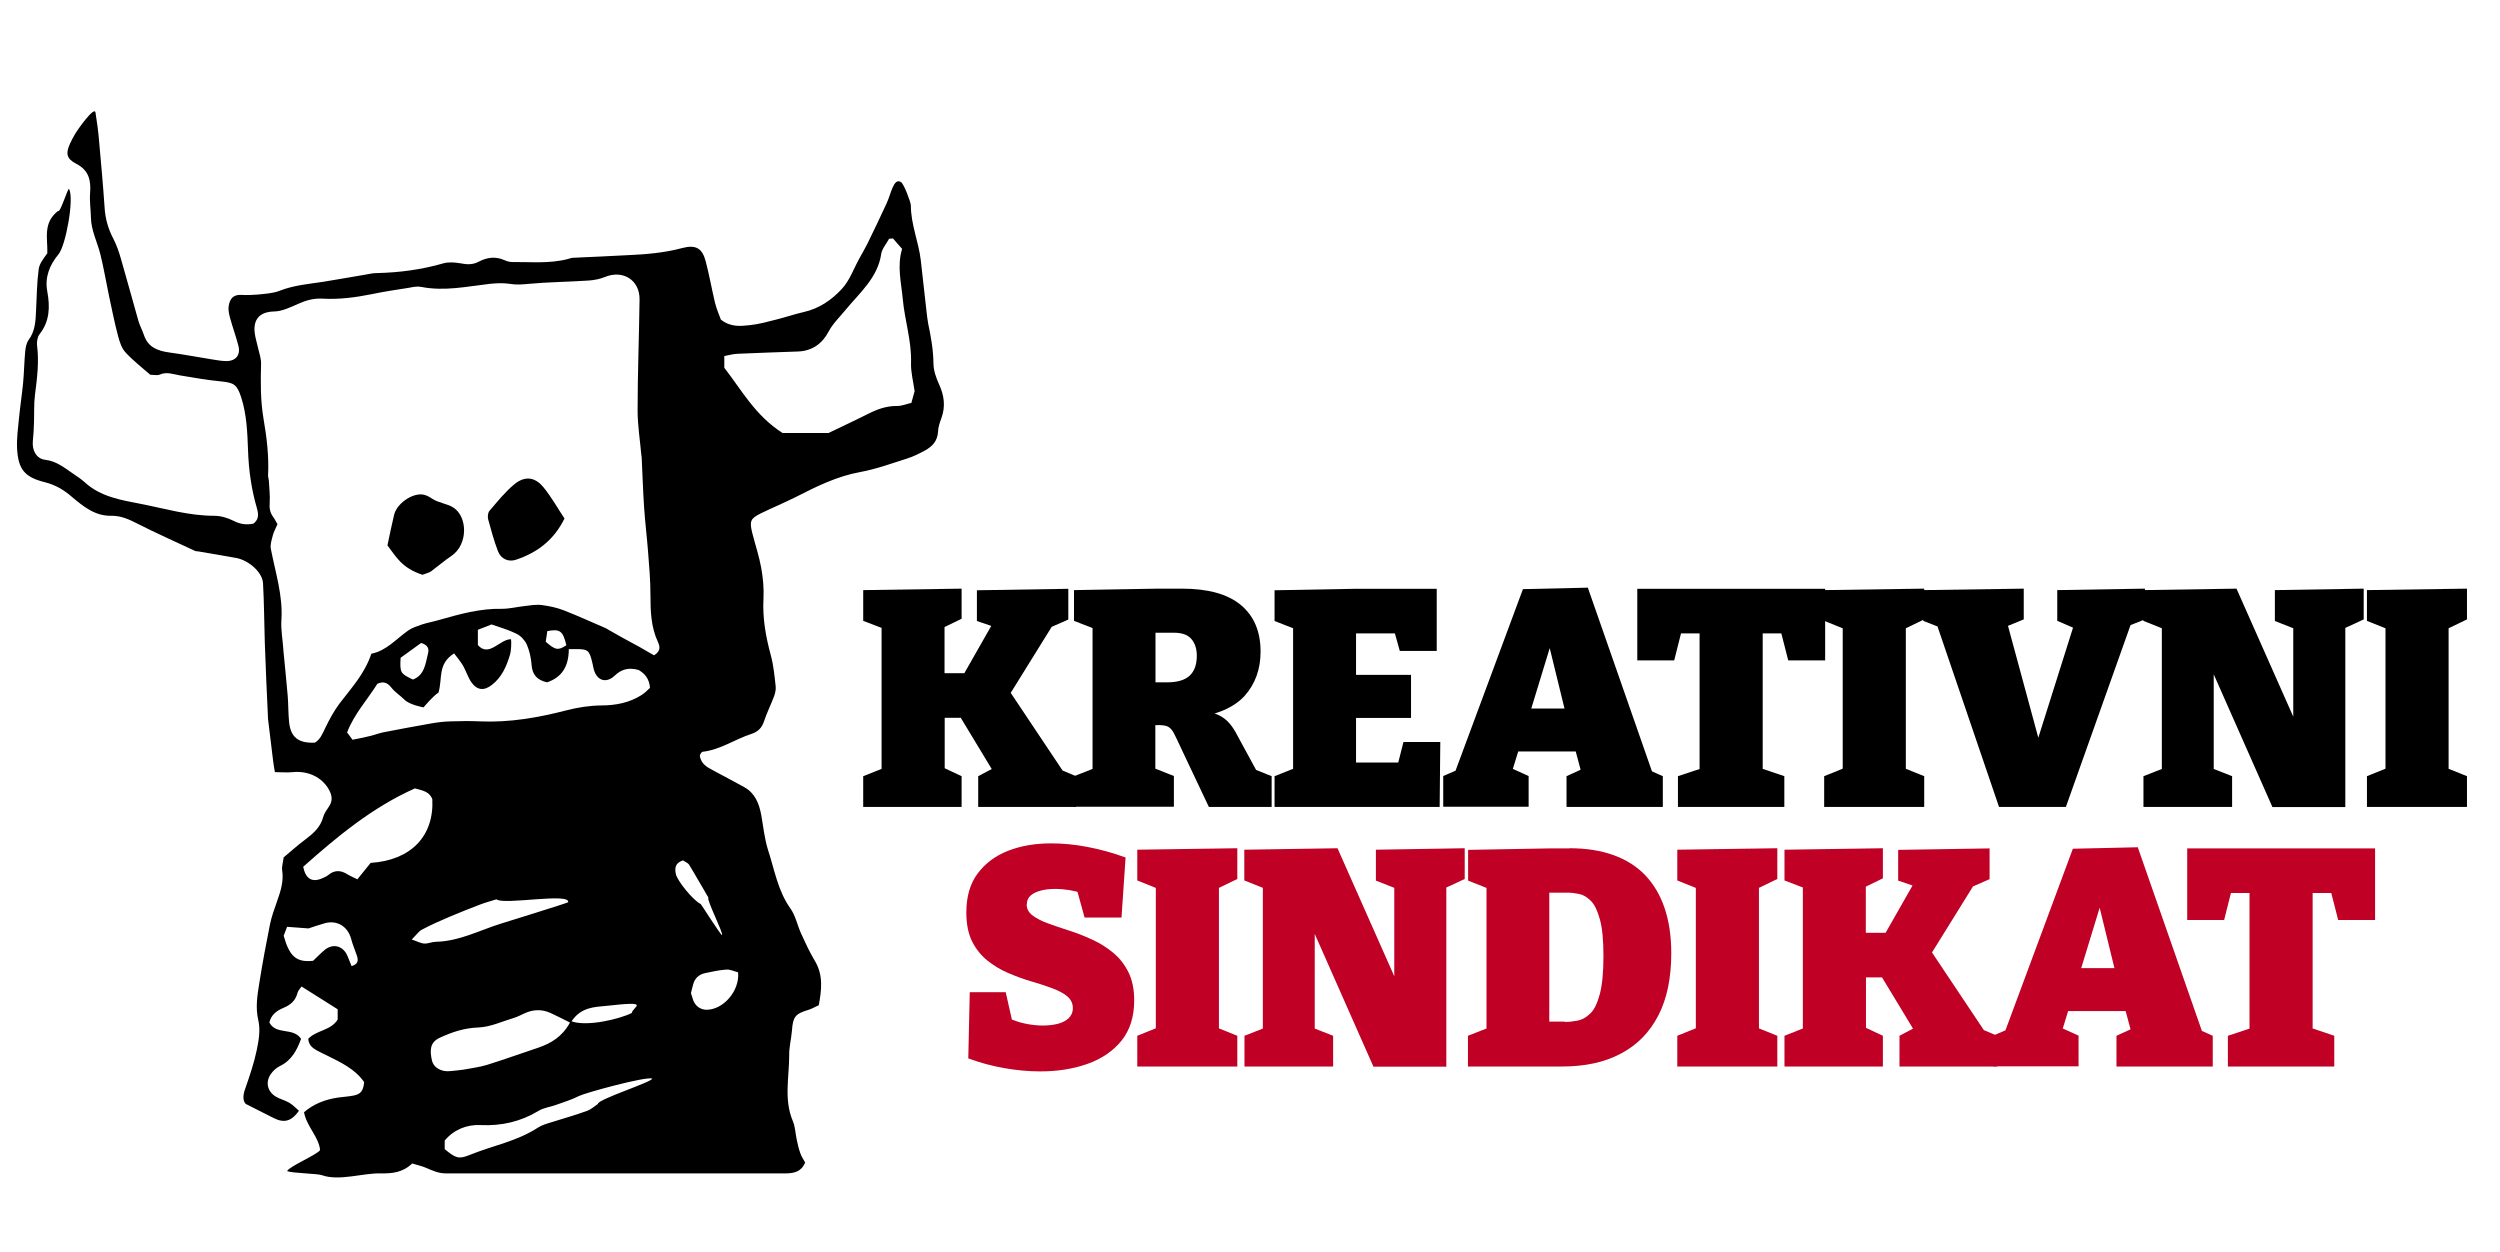
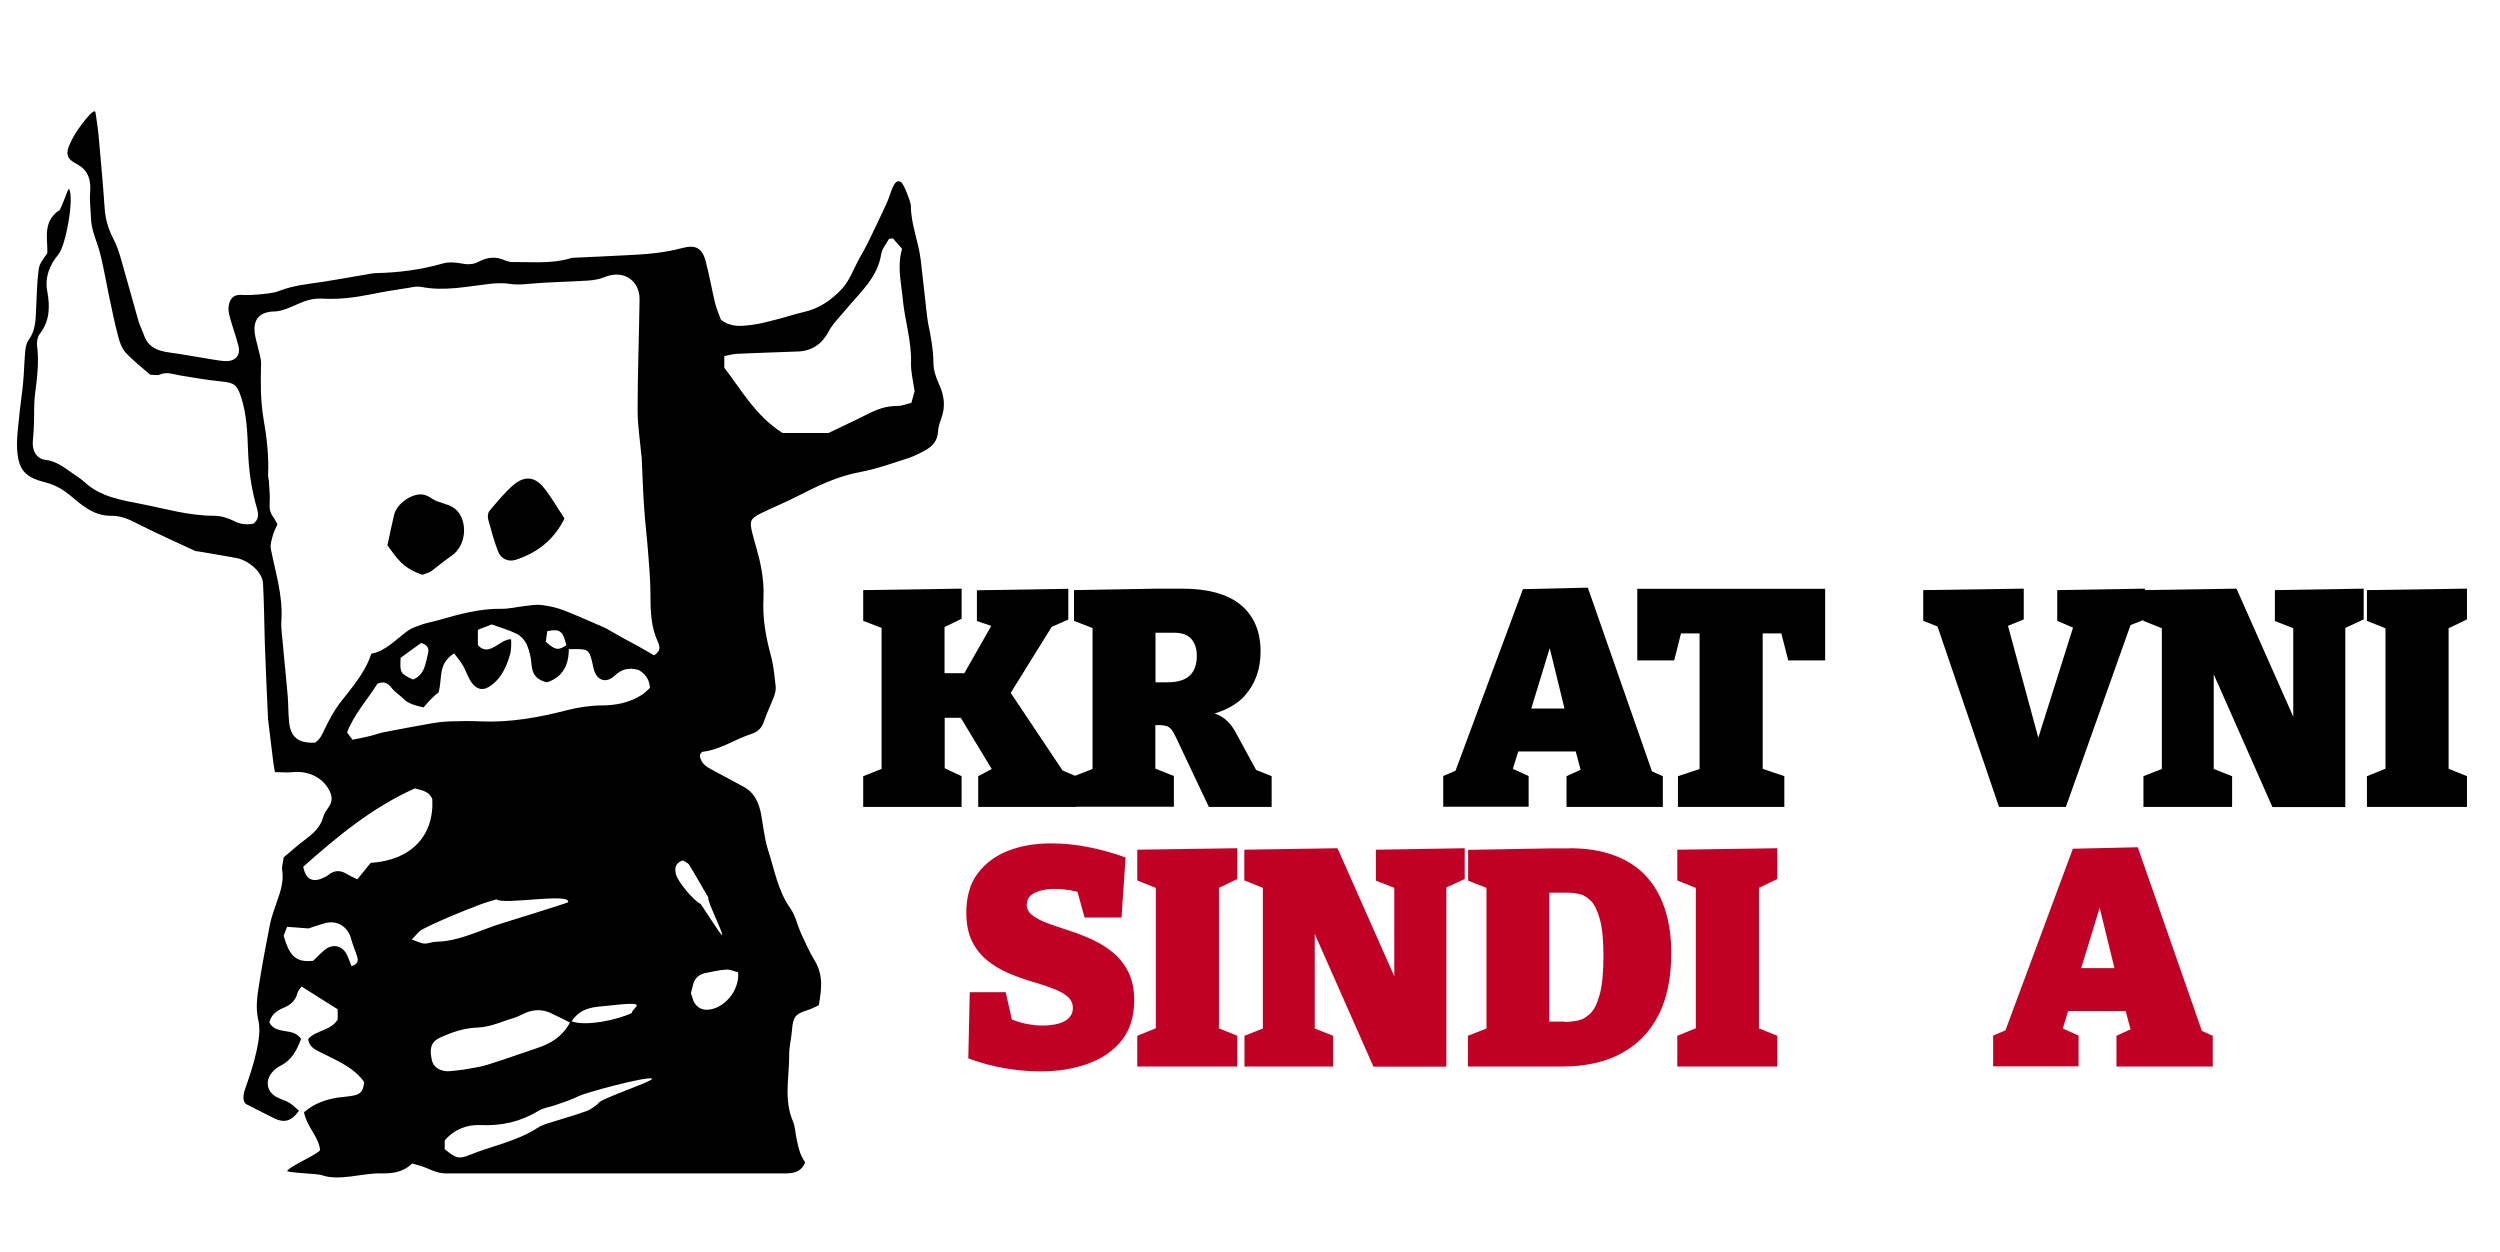
<svg xmlns="http://www.w3.org/2000/svg" id="Layer_1" version="1.1" viewBox="0 0 153.7 77">
  <defs>
    <style>
      .st0 {
        fill: #c00024;
      }
    </style>
  </defs>
  <g>
    <path d="M43.03,46.5c.09.47.43.66.77.84.65.35,1.3.69,1.95,1.05.67.37.92,1.01,1.05,1.71.13.72.2,1.47.42,2.16.4,1.22.6,2.51,1.38,3.6.31.44.42,1.02.65,1.53.26.57.52,1.14.84,1.67.55.91.41,1.83.25,2.74-.28.13-.45.23-.65.29-.8.24-.94.43-1,1.26-.04.51-.18,1.02-.17,1.53,0,1.35-.34,2.73.23,4.06.14.34.15.74.23,1.11.06.28.12.57.22.84.07.21.2.4.3.58-.23.57-.68.66-1.17.67-.95,0-1.9,0-2.84,0-6.03,0-12.05,0-18.08,0-.45,0-.82-.17-1.21-.34-.28-.12-.58-.18-.86-.27-.58.56-1.23.62-1.93.61-1.1-.03-2.56.49-3.62.11-.26-.1-1.82-.12-2.14-.25.14-.3,1.9-1.03,2.03-1.3-.09-.82-.82-1.43-.99-2.32.6-.52,1.3-.78,2.07-.9.33-.05.67-.06,1-.13.43-.09.57-.29.63-.82-.56-.81-1.43-1.21-2.27-1.63-.22-.11-.45-.21-.66-.33-.26-.15-.48-.33-.51-.7.49-.54,1.39-.5,1.81-1.19v-.63c-.75-.47-1.46-.92-2.22-1.4-.07.11-.21.24-.25.39-.12.49-.44.75-.88.93-.4.17-.74.42-.85.89.41.8,1.46.27,1.95,1.01-.25.67-.56,1.31-1.3,1.67-.23.11-.44.31-.58.52-.33.51-.17,1.08.36,1.38.25.14.55.21.8.36.22.13.4.33.59.49-.46.65-.91.77-1.55.45-.52-.26-1.04-.52-1.72-.87-.18-.18-.19-.51-.04-.92.27-.78.54-1.56.71-2.37.13-.61.24-1.28.1-1.86-.19-.81-.05-1.56.07-2.33.19-1.19.41-2.38.65-3.57.1-.48.27-.94.43-1.4.22-.62.42-1.23.32-1.9-.04-.23.05-.49.09-.81.42-.35.85-.74,1.32-1.09.49-.37.94-.75,1.11-1.39.06-.23.22-.44.36-.65.23-.34.19-.67,0-1.02-.42-.77-1.28-1.18-2.22-1.09-.35.04-.7,0-1.11,0-.04-.27-.09-.49-.11-.7-.1-.82-.2-1.65-.3-2.47,0-.02-.01-.04-.01-.07-.07-1.58-.15-3.15-.2-4.73-.04-1.22-.04-2.43-.11-3.65-.04-.68-.9-1.42-1.67-1.55-.77-.13-1.54-.27-2.31-.4-.07-.01-.14,0-.2-.03-1.17-.55-2.35-1.07-3.51-1.66-.53-.27-1.03-.51-1.65-.5-1,.02-1.73-.59-2.43-1.18-.49-.42-1-.72-1.63-.88-1.25-.31-1.65-.78-1.72-2.08-.03-.62.06-1.26.12-1.88.07-.71.18-1.43.25-2.14.06-.65.07-1.3.13-1.95.02-.24.08-.52.21-.7.42-.57.43-1.21.46-1.87.04-.83.05-1.67.16-2.49.05-.35.31-.66.53-.97.03-.89-.29-1.87.66-2.6.14.15.61-1.48.68-1.35.32.61-.21,3.48-.65,4.01-.55.66-.86,1.42-.69,2.3.17.94.15,1.82-.48,2.62-.13.17-.18.48-.15.7.13,1.02,0,2.02-.13,3.03-.07.56-.04,1.13-.06,1.69-.01.38-.03.76-.07,1.14-.06.58.22,1.1.77,1.16.67.08,1.15.47,1.66.82.26.18.53.35.76.56.98.9,2.23,1.09,3.45,1.33,1.49.29,2.95.73,4.5.73.41,0,.85.13,1.22.32.41.21.8.25,1.21.16.33-.27.31-.56.21-.93-.34-1.16-.51-2.35-.55-3.57-.04-1.09-.08-2.2-.42-3.26-.26-.79-.44-.9-1.23-.98-.85-.08-1.69-.23-2.53-.37-.42-.07-.81-.24-1.25-.05-.15.07-.36.01-.58.01-.5-.44-1.05-.86-1.52-1.37-.24-.26-.37-.66-.46-1.01-.22-.82-.38-1.65-.56-2.48-.18-.85-.32-1.71-.53-2.55-.19-.76-.57-1.47-.58-2.27-.01-.49-.09-.99-.05-1.48.06-.78-.07-1.41-.85-1.81-.6-.31-.66-.63-.39-1.23.08-.18.18-.36.28-.54.19-.34,1.22-1.78,1.29-1.39s.19,1.3.22,1.74c.12,1.37.25,2.73.34,4.1.04.69.22,1.32.54,1.93.2.39.35.82.47,1.25.37,1.27.71,2.54,1.07,3.8.09.3.24.58.34.87.25.75.84.97,1.55,1.07.91.12,1.81.3,2.72.44.26.04.53.09.8.09.58,0,.88-.38.74-.93-.15-.59-.36-1.15-.52-1.74-.06-.23-.12-.49-.08-.72.08-.49.32-.7.77-.68.34.02.68.01,1.01-.02.46-.05.95-.07,1.37-.24.85-.33,1.75-.41,2.63-.54.88-.14,1.76-.3,2.65-.45.22-.04.44-.09.66-.09,1.39-.03,2.76-.21,4.11-.6.33-.09.71-.06,1.06,0,.39.08.76.09,1.11-.1.53-.28,1.06-.34,1.62-.08.14.06.3.1.45.1,1.15-.01,2.3.11,3.43-.19.09-.02.17-.06.26-.07,1.12-.05,2.24-.1,3.36-.16,1.14-.05,2.28-.14,3.39-.44.83-.22,1.24,0,1.45.83.22.84.37,1.7.57,2.54.1.39.26.76.36,1.03.61.48,1.21.4,1.79.34.55-.06,1.1-.21,1.64-.35.56-.14,1.11-.33,1.68-.46.94-.21,1.71-.75,2.32-1.41.49-.52.74-1.27,1.1-1.91.16-.29.33-.58.48-.88.4-.82.8-1.65,1.18-2.48.27-.57.43-1.61.89-1.3.18.12.6,1.24.6,1.43,0,1.17.48,2.24.61,3.37.12,1.07.24,2.14.36,3.21.03.22.05.45.09.66.17.81.32,1.62.33,2.47,0,.43.16.88.34,1.28.32.69.41,1.36.15,2.08-.1.27-.2.56-.21.84-.03.57-.35.91-.81,1.16-.35.19-.71.37-1.09.49-.95.3-1.9.65-2.88.83-1.43.26-2.7.89-3.97,1.54-.7.35-1.42.65-2.12.99-.67.33-.73.48-.55,1.22.18.71.42,1.42.55,2.14.11.61.17,1.25.14,1.87-.07,1.21.14,2.36.45,3.51.17.62.23,1.28.3,1.92.02.21-.04.45-.12.65-.19.5-.43.98-.6,1.49-.13.4-.37.64-.77.77-1.02.33-1.92.98-3.01,1.1-.05,0-.09.1-.15.17ZM19.34,45.67c.35-.2.48-.55.65-.9.25-.52.53-1.04.87-1.5.73-.96,1.56-1.84,1.97-3.08.91-.17,1.52-.9,2.27-1.43.25-.17.56-.27.85-.37.34-.11.69-.17,1.03-.27,1.27-.36,2.53-.72,3.88-.69.46,0,.93-.12,1.39-.17.35-.04.72-.11,1.07-.06.46.06.93.16,1.36.33.87.34,1.72.73,2.58,1.1.06.03.12.07.17.1.27.15.54.31.81.46.35.19.7.38,1.05.57.32.18.64.37.92.53.42-.26.37-.53.24-.82-.43-.92-.46-1.9-.46-2.9,0-.9-.08-1.79-.15-2.69-.07-.89-.18-1.78-.24-2.68-.07-1.03-.1-2.06-.15-3.09,0-.04-.01-.09-.02-.13-.08-.91-.23-1.83-.23-2.74,0-2.27.09-4.55.12-6.82.02-1.2-1.02-1.85-2.13-1.39-.32.13-.69.2-1.04.22-1.21.08-2.43.09-3.63.2-.41.04-.79.07-1.19,0-.39-.06-.81-.04-1.21,0-1.4.16-2.79.47-4.22.19-.23-.05-.49,0-.74.05-.78.12-1.56.24-2.33.4-1,.2-2,.33-3.02.27-.53-.03-1.01.11-1.5.33-.47.21-.97.45-1.46.46-.9.02-1.29.5-1.19,1.32.04.33.15.65.22.98.07.31.18.61.17.92-.03,1.13-.04,2.24.15,3.37.2,1.15.34,2.32.28,3.49,0,.11.04.22.05.33.02.45.08.9.05,1.34-.03.34.02.62.22.89.09.12.16.27.26.44-.09.22-.22.43-.28.66-.07.28-.18.58-.13.85.28,1.45.75,2.87.65,4.38-.04.6.08,1.2.12,1.81,0,.11.02.22.03.34.08.85.17,1.7.24,2.54.04.52.03,1.04.08,1.55.09.96.56,1.34,1.58,1.3ZM54.89,14.66c-.08,0-.15.02-.23.02-.16.31-.43.6-.48.92-.22,1.49-1.34,2.41-2.21,3.47-.35.43-.76.81-1.03,1.32-.39.74-1.01,1.19-1.88,1.22-1.24.05-2.48.08-3.71.14-.28.01-.55.09-.82.14v.72c1.06,1.36,1.89,2.93,3.58,4.01h2.83c.61-.3,1.53-.72,2.42-1.17.57-.29,1.14-.5,1.8-.49.3,0,.59-.13.87-.19.08-.3.14-.52.2-.72-.08-.59-.24-1.17-.22-1.75.04-1.34-.39-2.61-.51-3.93-.09-1-.36-2-.04-3.07-.18-.21-.37-.43-.57-.65ZM21.67,45.48c.35-.07.72-.14,1.08-.23.26-.06.51-.16.78-.22.99-.19,1.97-.38,2.96-.55.4-.07.8-.12,1.2-.13.61-.02,1.22-.03,1.83,0,1.81.08,3.57-.23,5.31-.68.7-.18,1.4-.29,2.13-.3.88,0,1.74-.16,2.5-.65.2-.13.36-.3.5-.43-.04-.59-.35-.9-.7-1.1-.6-.17-1.05-.05-1.47.35-.56.53-1.16.27-1.31-.5-.03-.18-.08-.35-.12-.52-.14-.5-.25-.59-.73-.61-.2,0-.4,0-.66,0,0,1.02-.4,1.73-1.34,2.04-.62-.14-.91-.48-.95-1.09-.03-.42-.13-.85-.29-1.23-.12-.26-.36-.53-.62-.66-.5-.25-1.04-.4-1.55-.58-.28.11-.53.21-.84.33v.94c.69.78,1.36-.38,2.04-.36.03.22,0,.76-.06.93-.21.72-.5,1.4-1.12,1.88-.49.38-.92.33-1.27-.18-.21-.31-.32-.69-.51-1.02-.15-.25-.35-.48-.54-.74-1.03.66-.7,1.51-.96,2.41-.33.2-.92.91-.92.91,0,0-.85-.15-1.17-.47-.3-.3-.56-.43-.82-.76-.23-.29-.48-.39-.85-.22-.61.98-1.43,1.86-1.86,2.99.11.15.2.27.34.46ZM22.79,53.05c2.48-.16,3.9-1.65,3.79-3.91-.18-.49-.62-.54-1.07-.67-2.59,1.15-4.77,2.95-6.87,4.82.15.74.54.97,1.14.72.14-.06.29-.12.41-.22.39-.32.78-.29,1.18-.03.17.1.35.18.6.3.28-.35.54-.67.81-1ZM35.03,62.86c-.45-.22-.82-.42-1.2-.59-.52-.23-1.05-.21-1.56.02-.2.09-.4.2-.61.27-.75.22-1.49.58-2.25.61-.87.03-1.61.28-2.37.63-.63.29-.61.8-.49,1.37.1.49.61.75,1.16.68.27-.03.54-.05.8-.09.48-.09.97-.15,1.43-.29,1.06-.33,2.11-.71,3.16-1.06.78-.27,1.46-.67,1.93-1.52ZM27.33,70.64c.68.56.86.65,1.56.36,1.38-.56,2.88-.83,4.16-1.66.26-.17.57-.26.87-.35.72-.23,1.45-.43,2.16-.69.26-.09.47-.29.68-.43-.03-.28,3.37-1.36,3.34-1.56-.42-.14-4.16.89-4.5,1.07-.45.23-.94.38-1.42.55-.35.13-.75.17-1.06.36-1.11.67-2.28.94-3.58.88-.83-.04-1.63.27-2.2.95v.51ZM25.31,57.76c.36.12.56.24.78.25.24.01.48-.11.72-.11,1.42-.03,2.66-.7,3.97-1.11.16-.05,4.04-1.25,4.15-1.32.15-.61-3.99.19-4.41-.18-.3.1-.66.19-1,.32-.62.24-1.24.48-1.85.74-.59.25-1.18.51-1.74.81-.19.1-.33.32-.61.59ZM21.61,59.4c.44-.13.42-.38.33-.65-.11-.34-.26-.67-.35-1.02-.2-.77-.87-1.18-1.62-.97-.39.11-.77.24-1,.32-.55-.04-.94-.07-1.32-.1-.09.24-.16.41-.21.55.36,1.28.78,1.65,1.81,1.54.21-.2.44-.44.7-.66.53-.44,1.16-.26,1.42.38.08.2.16.4.25.62ZM45.38,59.78c-.24-.06-.49-.19-.73-.17-.44.03-.88.13-1.31.22-.35.08-.6.29-.71.64-.06.19-.1.39-.15.59.05.14.09.29.14.44.14.36.45.58.82.58,1.01,0,2.04-1.13,1.94-2.3ZM25.39,41.78c.73-.29.77-1,.93-1.63.06-.25,0-.5-.43-.62-.39.28-.85.62-1.26.91-.05.92-.02.97.76,1.34ZM41.98,52.9c-.48.16-.5.48-.43.83.09.44,1.09,1.65,1.53,1.85.02,0,1.23,1.92,1.31,1.91.1-.11-.96-2.17-.84-2.31-.41-.69-.78-1.36-1.18-2.01-.07-.12-.25-.18-.39-.28ZM35.14,62.79c.92.34,2.91-.12,3.7-.51.07-.4,1.26-.76-1.55-.44-.75.07-1.57.08-2.15.95ZM33.55,39.45c.59.53.77.55,1.27.22-.21-.88-.39-1.02-1.17-.87-.03.21-.07.44-.1.66Z" />
    <path d="M34.71,31.87c-.67,1.36-1.7,2.11-2.98,2.54-.46.16-.93-.04-1.11-.51-.25-.65-.43-1.32-.61-1.98-.04-.16-.01-.4.08-.51.48-.56.95-1.15,1.51-1.62.66-.55,1.29-.48,1.83.19.48.59.85,1.26,1.27,1.89Z" />
    <path d="M25.98,35.34c-1.28-.42-1.62-1.1-2.16-1.81.15-.71.27-1.3.41-1.88.16-.67,1.06-1.32,1.74-1.25.21.02.42.14.6.26.37.25.9.3,1.28.53.9.55.95,2.28-.1,2.99-.43.29-.82.63-1.24.94-.12.09-.29.12-.54.22Z" />
  </g>
  <g>
    <path d="M65.69,47.89l-1-.79,1.46.62v1.89h-6.01v-1.89l1.17-.62-.06.64-2.63-4.35.97.74h-2.08l.57-.74v4.42l-.45-.79,1.49.7v1.89h-6.05v-1.89l1.51-.6-.38.7v-9.76l.36.68-1.49-.57v-1.89l6.05-.09v1.85l-1.48.72.43-.79v4.01l-.57-.59h2.4l-.95.59,2.21-3.88.28.55-1.38-.47v-1.89l5.62-.09v1.89l-1.55.68.77-.62-3.06,4.93v-.93l3.84,5.75Z" />
    <path d="M66.03,49.61v-1.89l1.59-.62-.45.72v-9.72l.66.77-1.8-.7v-1.89l5.16-.09h1.47c1.6,0,2.81.33,3.62,1,.81.67,1.22,1.63,1.22,2.87,0,1.08-.33,1.99-.97,2.71-.65.72-1.7,1.18-3.15,1.37l.04-.43c.49-.01.9.03,1.22.14.32.11.58.26.79.46.21.2.39.44.54.72l1.42,2.61-1.06-.66,1.85.74v1.89h-3.86l-1.68-3.55c-.2-.44-.36-.77-.47-.98-.11-.21-.24-.35-.39-.42-.15-.06-.37-.09-.69-.08l-.66.02.6-.51v3.72l-.47-.74,1.61.64v1.89h-6.15ZM71.04,42.9l-.6-.95h1.32c.63,0,1.09-.14,1.38-.41.29-.27.44-.68.44-1.22,0-.43-.11-.77-.33-1.03-.22-.26-.58-.39-1.07-.39h-1.74l.6-.57v4.56Z" />
-     <path d="M86.28,45.62h2.27l-.04,3.99h-10.15v-1.89l1.61-.64-.47.74v-9.74l.45.72-1.59-.62v-1.89l4.92-.09h5.05v3.82h-2.27l-.44-1.57.68.49h-3.5l.57-.57v3.69l-.57-.57h3.95v2.65h-3.95l.57-.66v3.97l-.57-.57h3.72l-.7.57.46-1.81Z" />
    <path d="M101.72,47.93l-.97-.87,1.48.66v1.89h-5.92v-1.89l1.29-.59-.34.51-.51-1.91.55.47h-4.23l.4-.42-.55,1.78-.07-.36,1.13.51v1.89h-5.25v-1.89l1.44-.62-.85.74,4.31-11.61,3.99-.09,4.12,11.8ZM93.99,44.05l-.23-.49h2.93l-.36.59-1.46-5.97.91.02-1.79,5.86Z" />
    <path d="M103.16,49.61v-1.89l1.99-.66-.66.95v-9.64l.76.57h-2.55l.83-.72-.6,2.38h-2.27v-4.4h11.55v4.4h-2.27l-.57-2.23.79.57h-2.55l.76-.57v9.64l-.62-.95,1.95.66v1.89h-6.52Z" />
-     <path d="M118.3,38.08l-1.49.72.36-.53v9.36l-.36-.51,1.49.6v1.89h-6.15v-1.89l1.46-.59-.32.49v-9.36l.45.55-1.59-.64v-1.89l6.15-.09v1.89Z" />
    <path d="M122.9,49.61l-3.9-11.44.87.64-1.63-.64v-1.89l6.18-.09v1.89l-1.61.66.46-.93,2.29,8.45h-.53l2.59-8.21.3.74-1.44-.62v-1.89l5.39-.09v1.89l-1.61.64.85-.64-4.1,11.53h-4.12Z" />
    <path d="M139.87,36.28l5.45-.09v1.89l-1.64.76.51-.77v11.55h-4.48l-4.14-9.36h.53v7.56l-.55-.76,1.68.66v1.89h-5.45v-1.89l1.68-.66-.55.76v-9.74l.34.68-1.48-.59v-1.89l5.73-.09,4.04,9.11h-.55v-7.22l.55.76-1.68-.66v-1.89Z" />
    <path d="M151.67,38.08l-1.49.72.36-.53v9.36l-.36-.51,1.49.6v1.89h-6.15v-1.89l1.46-.59-.32.49v-9.36l.45.55-1.59-.64v-1.89l6.15-.09v1.89Z" />
    <path class="st0" d="M63.12,55.61c0,.26.12.49.36.67.24.18.56.35.95.49s.82.29,1.29.44.94.33,1.41.55c.47.21.9.48,1.29.8.39.32.71.72.95,1.2.24.48.36,1.06.36,1.74,0,1.01-.26,1.83-.78,2.48-.52.64-1.22,1.12-2.1,1.43s-1.84.46-2.9.46c-.72,0-1.45-.07-2.2-.2-.75-.13-1.49-.33-2.22-.6l.09-4.07h2.21l.49,2.17-.34-.59c.32.15.66.27,1.04.35.38.08.74.12,1.1.12s.65-.04.93-.11c.28-.08.5-.19.66-.35.16-.16.25-.36.25-.6,0-.3-.12-.55-.35-.74s-.55-.36-.94-.5c-.39-.14-.82-.29-1.29-.42-.46-.14-.93-.31-1.4-.51-.47-.2-.89-.46-1.28-.77-.39-.31-.7-.71-.94-1.18-.23-.47-.35-1.06-.35-1.77,0-.97.23-1.77.69-2.39.46-.62,1.08-1.09,1.87-1.4.79-.31,1.67-.46,2.66-.46.71,0,1.45.07,2.23.22.78.15,1.56.36,2.34.65l-.25,3.69h-2.27l-.51-1.85.38.36c-.26-.09-.54-.15-.82-.2-.28-.04-.57-.07-.86-.07-.32,0-.61.03-.87.1s-.47.16-.63.3c-.16.14-.24.32-.24.55Z" />
    <path class="st0" d="M76.07,54.04l-1.49.72.36-.53v9.36l-.36-.51,1.49.6v1.89h-6.15v-1.89l1.46-.59-.32.49v-9.36l.45.55-1.59-.64v-1.89l6.15-.09v1.89Z" />
    <path class="st0" d="M84.6,52.24l5.45-.09v1.89l-1.64.76.51-.77v11.55h-4.48l-4.14-9.36h.53v7.56l-.55-.76,1.68.66v1.89h-5.45v-1.89l1.68-.66-.55.76v-9.74l.34.68-1.48-.59v-1.89l5.73-.09,4.04,9.11h-.55v-7.22l.55.76-1.68-.66v-1.89Z" />
    <path class="st0" d="M96.49,52.15c1.02,0,1.92.14,2.7.42.78.28,1.43.69,1.96,1.24.52.55.92,1.22,1.19,2.02.27.8.41,1.72.41,2.77,0,1.51-.26,2.79-.79,3.82-.53,1.03-1.29,1.82-2.3,2.35-1,.54-2.21.8-3.64.8h-5.77v-1.89l1.63-.64-.49.74v-9.74l.53.76-1.66-.66v-1.89l5.01-.09h1.23ZM96.2,62.83c.25,0,.51-.03.78-.08s.53-.19.78-.43c.25-.23.44-.63.59-1.18.15-.55.23-1.34.23-2.34s-.07-1.74-.22-2.28c-.15-.54-.33-.92-.56-1.14-.23-.23-.47-.37-.72-.42-.25-.05-.48-.08-.7-.08h-1.7l.57-.57v9.07l-.57-.57h1.51Z" />
    <path class="st0" d="M109.27,54.04l-1.49.72.36-.53v9.36l-.36-.51,1.49.6v1.89h-6.15v-1.89l1.46-.59-.32.49v-9.36l.45.55-1.59-.64v-1.89l6.15-.09v1.89Z" />
-     <path class="st0" d="M122.33,63.85l-1-.79,1.46.62v1.89h-6.01v-1.89l1.17-.62-.06.64-2.63-4.35.97.74h-2.08l.57-.74v4.42l-.45-.79,1.49.7v1.89h-6.05v-1.89l1.51-.6-.38.7v-9.76l.36.68-1.49-.57v-1.89l6.05-.09v1.85l-1.48.72.43-.79v4.01l-.57-.59h2.4l-.95.59,2.21-3.88.28.55-1.38-.47v-1.89l5.62-.09v1.89l-1.55.68.77-.62-3.06,4.93v-.93l3.84,5.75Z" />
    <path class="st0" d="M135.53,63.89l-.97-.87,1.48.66v1.89h-5.92v-1.89l1.29-.59-.34.51-.51-1.91.55.47h-4.23l.4-.42-.55,1.78-.07-.36,1.13.51v1.89h-5.25v-1.89l1.44-.62-.85.74,4.31-11.61,3.99-.09,4.12,11.8ZM127.8,60.01l-.23-.49h2.93l-.36.59-1.46-5.97.91.02-1.79,5.86Z" />
-     <path class="st0" d="M136.97,65.57v-1.89l1.99-.66-.66.95v-9.64l.76.57h-2.55l.83-.72-.6,2.38h-2.27v-4.4h11.55v4.4h-2.27l-.57-2.23.79.57h-2.55l.76-.57v9.64l-.62-.95,1.95.66v1.89h-6.52Z" />
  </g>
</svg>